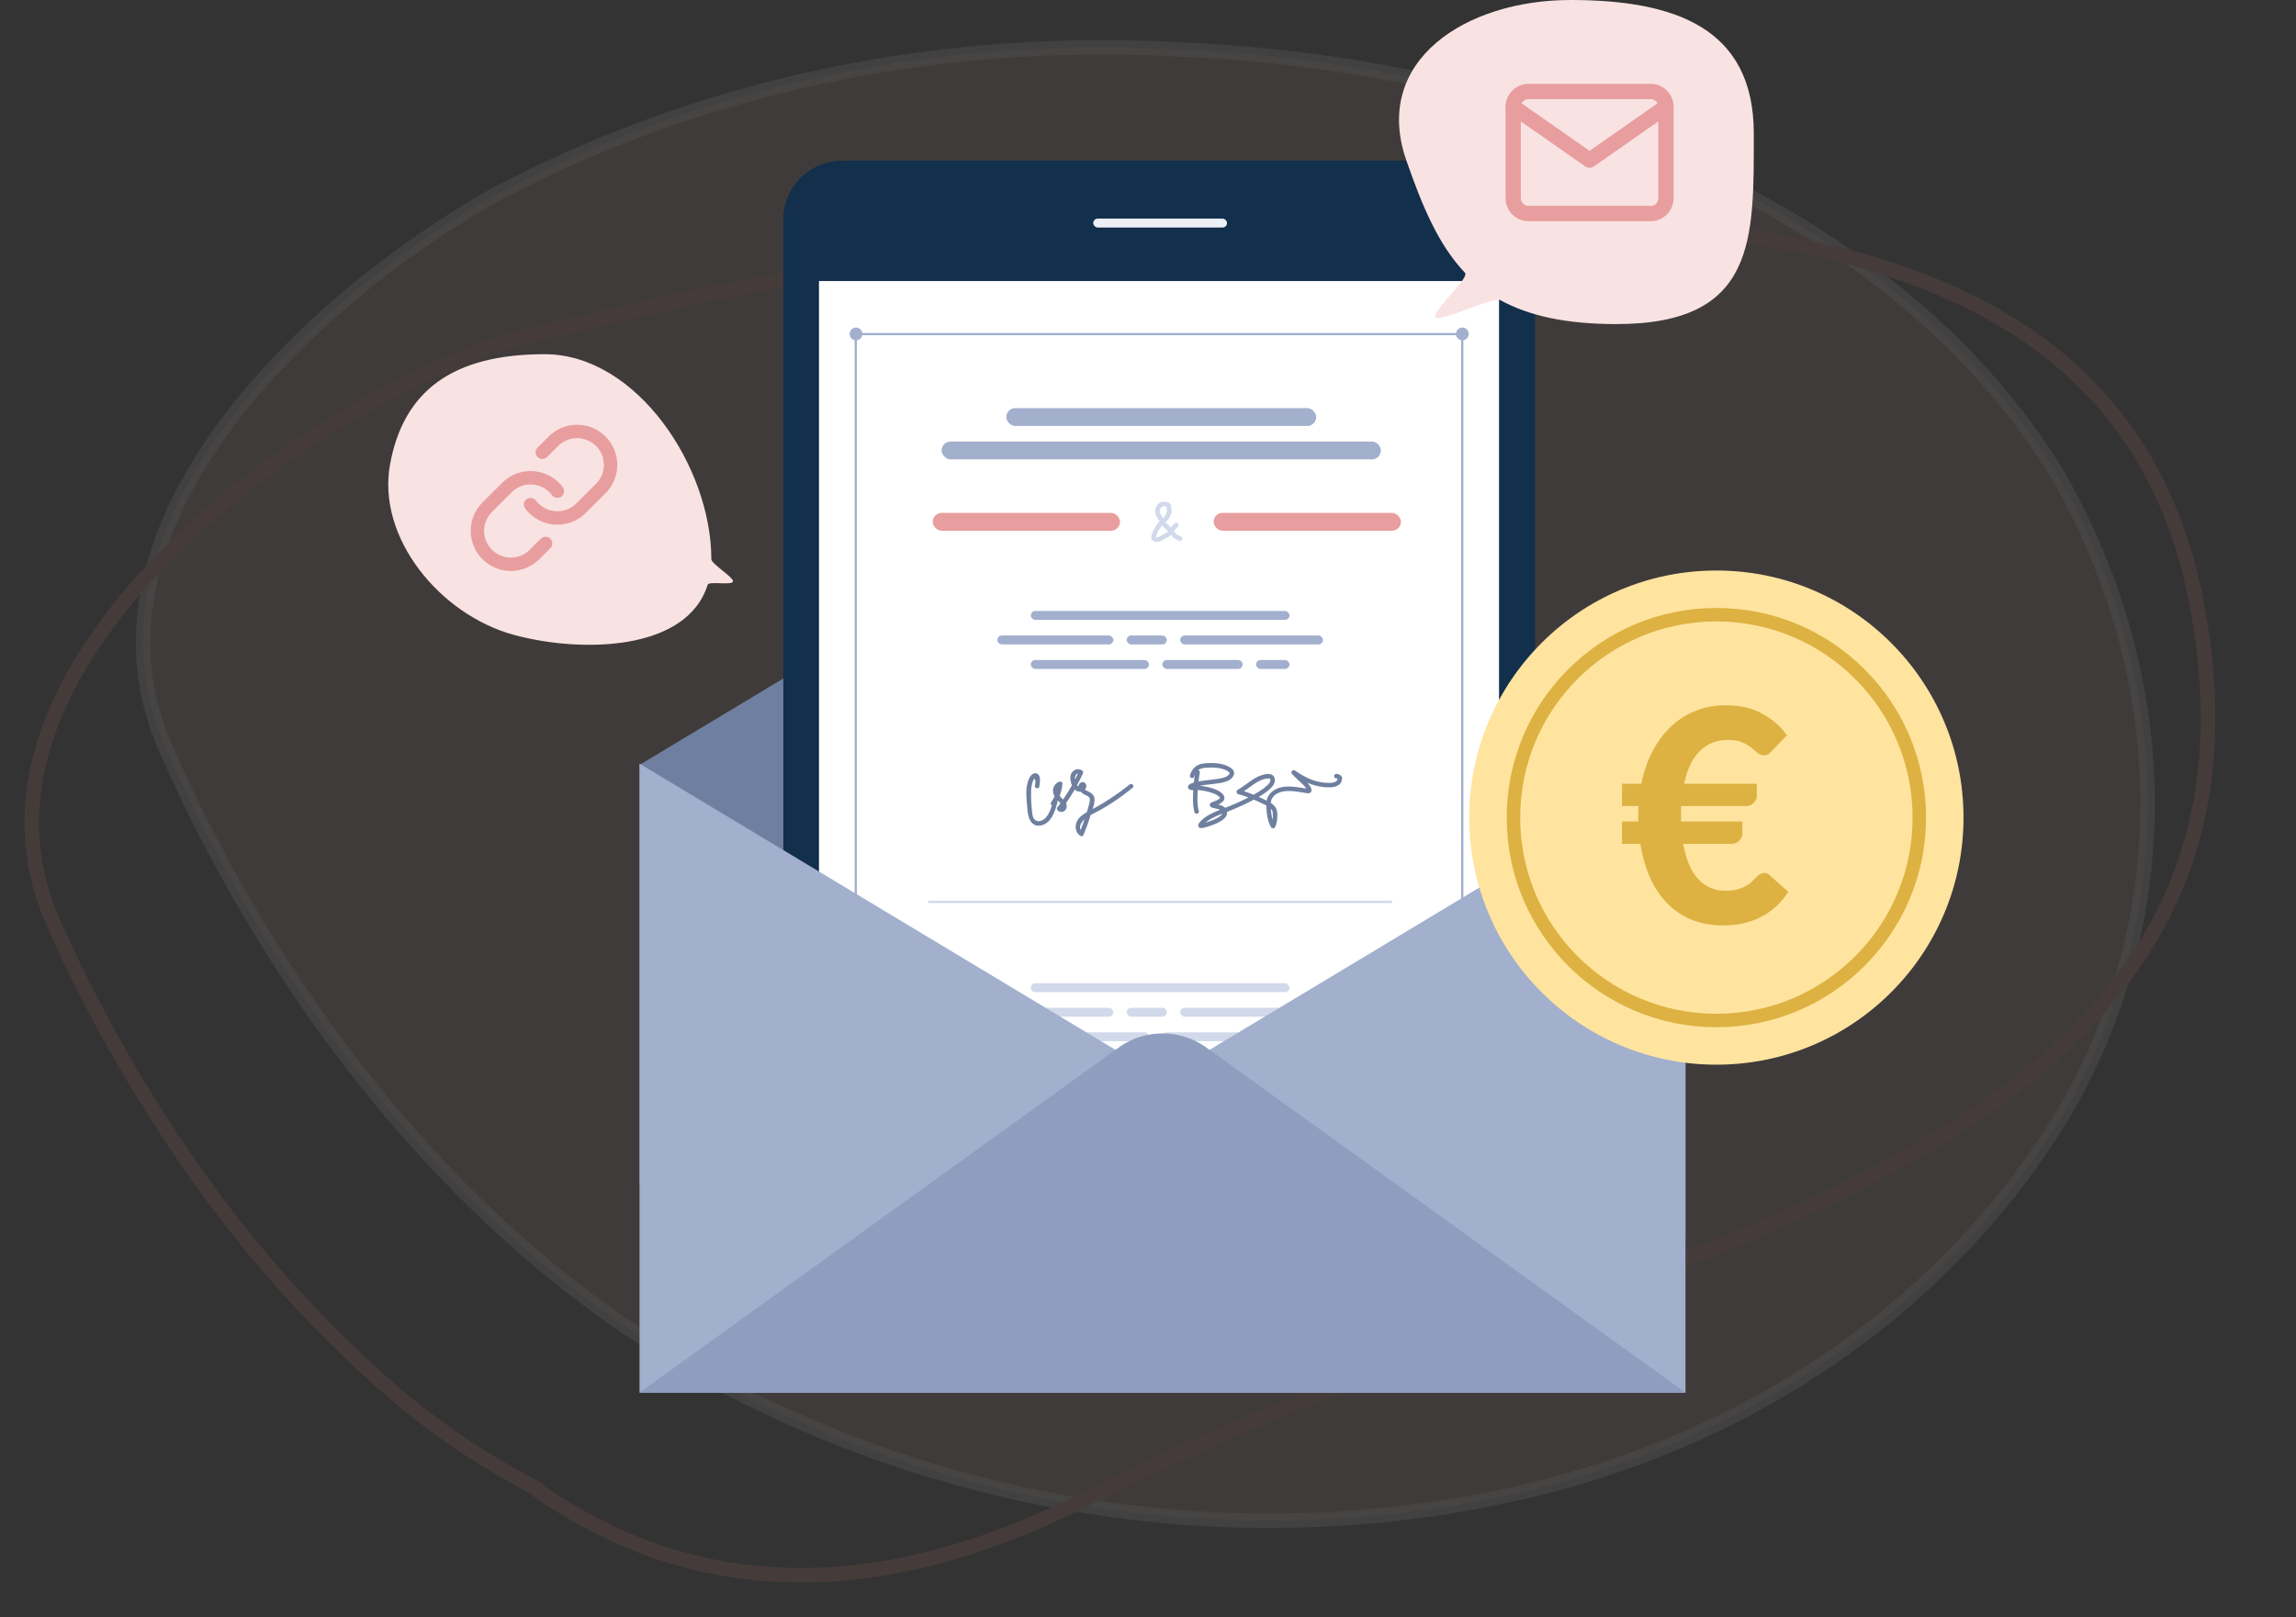
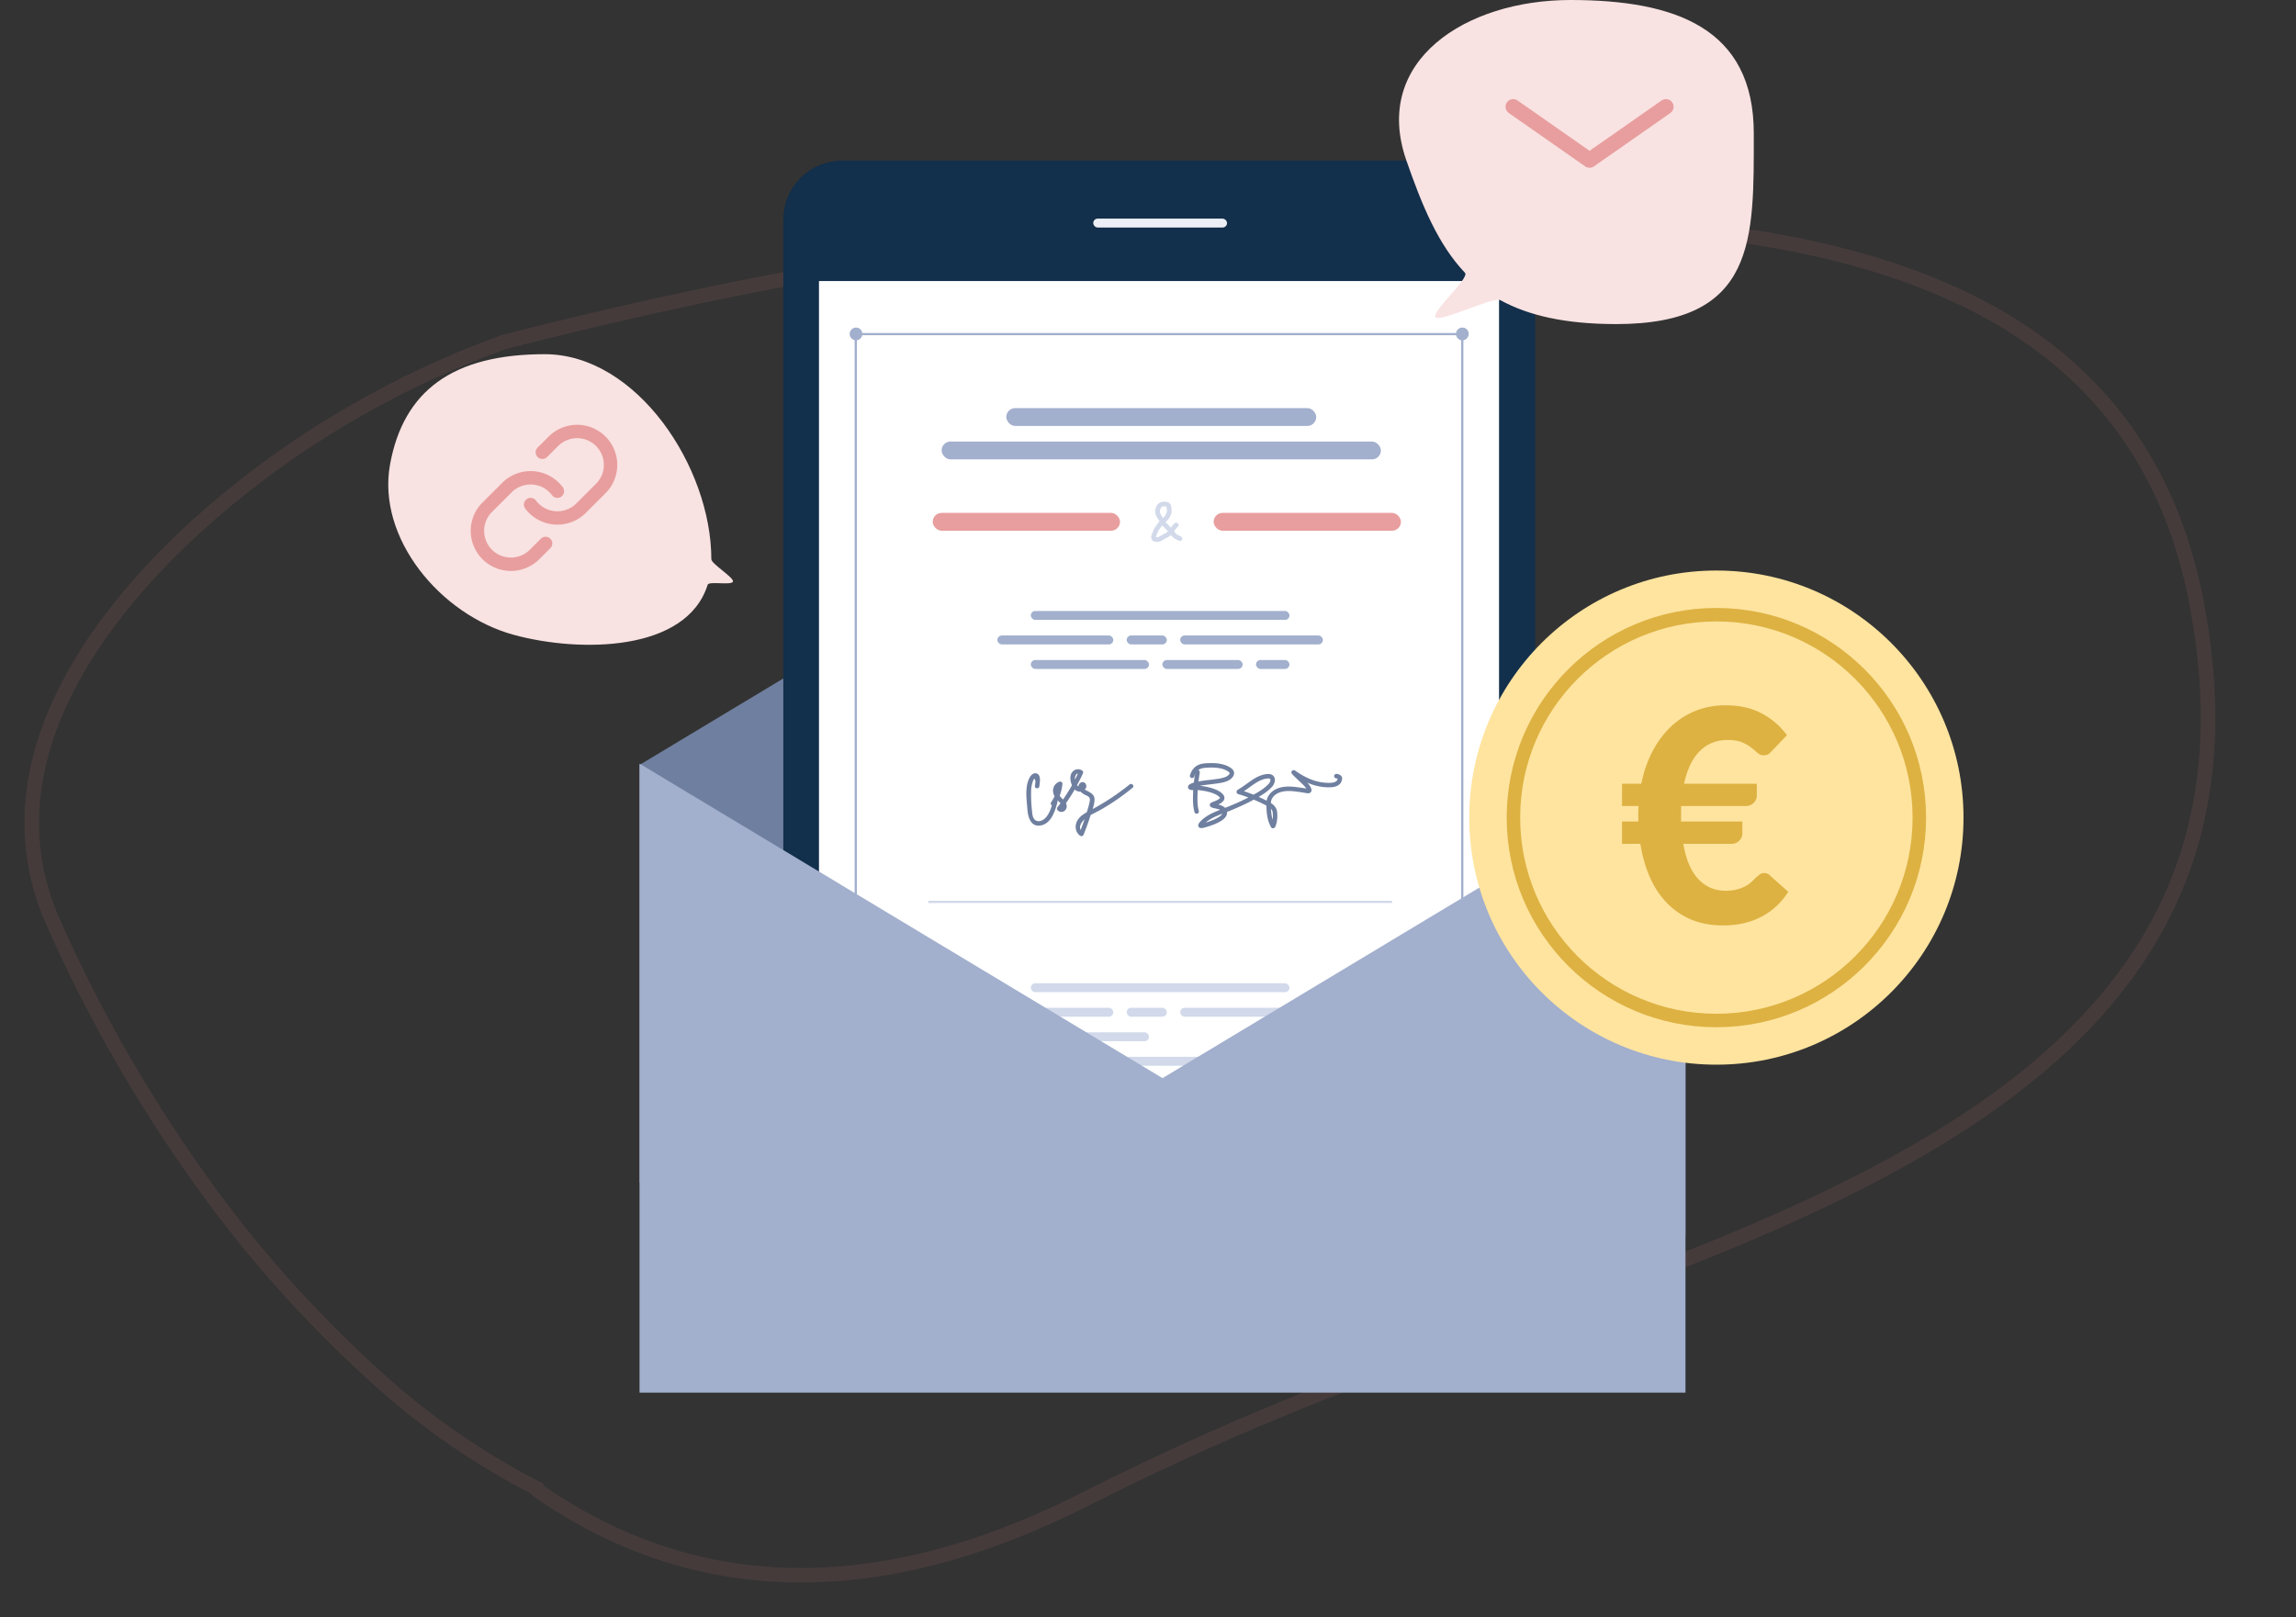
<svg xmlns="http://www.w3.org/2000/svg" width="511" height="360" viewBox="0 0 511 360" fill="none">
  <rect x="0" y="0" width="511" height="360" fill="#333333" stroke="none" />
  <g opacity=".13" stroke-width="3.23">
-     <path opacity=".53" d="m334.798 333.036-.006.002c-30.618 6.556-62.754 7.237-94.415 2.002-31.66-5.235-62.17-16.273-89.637-32.427C98.765 271.724 59.81 218.961 36.803 166.4c-10.623-24.272-3.127-48.812 12.449-70.437 15.558-21.602 39-40.022 59.601-51.862 45.75-24.671 99.239-36.17 153.848-33.074h.026c75.782 3.19 157.451 33.19 194.956 94.197 13.057 22.566 20.017 47.381 20.273 72.282.257 24.906-6.202 49.145-18.818 70.6-12.942 21.323-30.61 39.826-51.965 54.413-21.357 14.59-45.966 24.967-72.375 30.517z" fill="#E89E9E" stroke="#FFF9F5" />
    <path d="m79.173 91.441.012-.006c10.37-5.985 21.357-11.089 32.833-15.25 15.605-4.05 30.963-7.571 45.705-10.673 16.52-3.441 32.783-6.353 47.913-8.534 11.753-.75 24.168-1.786 36.871-2.844l.344-.03h.002l.2-.016c50.399-4.148 106.637-8.776 152.907-.313 23.138 4.232 43.634 11.715 59.619 24.058 15.946 12.312 27.534 29.561 32.717 53.57 5.326 25.403 3.593 46.412-3.315 64.145-6.911 17.741-19.039 32.297-34.657 44.72-31.261 24.866-76.289 41.038-120.895 57.059l-.133.048c-30.345 9.981-59.664 22.12-87.7 36.311l-.001.001c-23.093 11.72-44.894 17.324-65.266 16.946-20.185-.375-39.064-6.623-56.532-18.77l-.196-.45-.574-.298c-12.483-6.474-24.022-14.434-34.29-23.655l-.001-.001c-16.166-14.495-30.42-30.647-42.44-48.091l-.004-.006c-12.034-17.297-22.283-35.511-30.604-54.391C1.453 181.555 9.31 158.26 24.415 138.13c15.09-20.11 37.212-36.763 54.758-46.689z" stroke="#CB7373" />
  </g>
  <g clip-path="url(#hzp8vxpgwa)">
-     <path d="M344.596 174.618s-8.252 5.366-9.45 15.8l1.422.218s3.183-10.671 8.01-14.621c4.826-3.95.018-1.397.018-1.397zM305.047 155.973s-8.275 12.625-3.557 27.99l2.128-.564s-2.059-16.929 2.262-25.438c4.321-8.51-.833-1.988-.833-1.988zM212.446 163.914s7.544 14.84.518 31.107l-2.263-.888s4.306-18.298.588-28.152c-3.719-9.855 1.157-2.067 1.157-2.067z" fill="#82B378" />
    <path d="m142.336 170.275 106.826-64.254a18.562 18.562 0 0 1 9.568-2.658c3.37 0 6.677.919 9.568 2.658l106.828 64.254V275l-232.79-11.726v-92.999z" fill="#6F7F9F" />
    <g clip-path="url(#b588379h1b)">
      <path d="M174.334 48.885c0-7.248 5.875-13.123 13.123-13.123h141.075c7.247 0 13.123 5.875 13.123 13.123v213.662H174.334V48.885z" fill="#122F4B" />
      <rect x="243.312" y="48.664" width="29.775" height="1.985" rx=".992" fill="#ECEFF5" />
      <path d="M333.629 62.56H182.273v217.356h151.356V62.559z" fill="#fff" />
      <path d="M191.061 75.647a1.42 1.42 0 0 0 .763-1.853 1.408 1.408 0 0 0-1.843-.767 1.42 1.42 0 0 0-.764 1.852 1.409 1.409 0 0 0 1.844.768zM324.054 74.333a1.425 1.425 0 0 1 .872-1.311 1.406 1.406 0 0 1 1.539.307 1.422 1.422 0 0 1-.999 2.423 1.411 1.411 0 0 1-1.412-1.42z" fill="#A2AFCD" />
      <path d="M324.827 74.13H190.724v.493h134.103v-.492zM190.705 73.973h-.496v199.492h.496V73.973zM325.694 73.973h-.497v199.492h.497V73.973z" fill="#A2AFCD" />
      <path d="M251.407 174.626a54.116 54.116 0 0 1-8.225 5.472c.247-.759.452-1.548.414-2.249-.052-.965-.834-1.39-1.617-1.791a8.758 8.758 0 0 1-.553-.309.971.971 0 0 0 .258-1.145c-.33-.733-1.256-.615-1.569.064a1.264 1.264 0 0 0-.106.365.967.967 0 0 1-.306-.236 39.83 39.83 0 0 0 1.34-2.689.495.495 0 0 0-.19-.574 1.603 1.603 0 0 0-2.177.298c-.654.761-.491 1.923-.176 2.789.021.06.045.12.072.187a40.095 40.095 0 0 1-1.976 3.158 2.93 2.93 0 0 0-.201-.188 4.159 4.159 0 0 1-.55-.656 9.554 9.554 0 0 0 .609-2.623c.034-.407-.38-.605-.723-.48a2.135 2.135 0 0 0-1.078.91 2.09 2.09 0 0 0-.264 1.376c.044.336.149.661.31.96a8.954 8.954 0 0 1-.76 1.323.456.456 0 0 0 .015.561.469.469 0 0 0 .158.125c-.313 1.027-.732 2.078-1.45 2.811-.586.605-1.681 1.062-2.395.346-.452-.455-.508-1.214-.569-1.812a32.482 32.482 0 0 1-.211-4.497 6.822 6.822 0 0 1 .346-2.086c.151-.414.364-1.04.569-.328.1.351-.038.892-.074 1.248-.065.635.934.709.998.077.076-.75.414-2.309-.44-2.777-.706-.386-1.359.169-1.685.749-1.181 2.092-.71 4.963-.534 7.236.143 1.812.828 4.034 3.172 3.459 2.205-.544 3.015-3.289 3.524-5.178a.51.51 0 0 0-.015-.316l.026-.047c.089.092.19.187.275.271.131.115.255.235.38.358-.232.319-.467.632-.708.937a.495.495 0 0 0 .038.604c.742.882 2.076.228 2.052-.857a1.667 1.667 0 0 0-.169-.678 39.702 39.702 0 0 0 1.953-3.055 1.567 1.567 0 0 0 1.201.476.834.834 0 0 0 .1 0c.258.259.552.48.873.656.285.158.613.257.87.463.476.375.334.821.229 1.368a21.7 21.7 0 0 1-.596 2.108c-1.009.562-2.002 1.297-2.342 2.436-.311 1.044-.034 2.146.873 2.794.064.043.137.07.214.08a.5.5 0 0 0 .422-.137.501.501 0 0 0 .124-.19 47.062 47.062 0 0 0 1.518-4.211c.013-.045.028-.09.043-.136.891-.499 1.822-.937 2.703-1.455a51.413 51.413 0 0 0 6.642-4.634c.496-.391-.165-1.135-.662-.731zm-12.171-1.311c-.009-.396.203-1.125.664-1.112-.207.446-.423.888-.647 1.325-.007-.075-.015-.148-.017-.213zm1.272 11.431c-.42-.778.19-1.741.871-2.377-.27.796-.56 1.588-.871 2.377z" fill="#6F7F9F" />
      <path fill-rule="evenodd" clip-rule="evenodd" d="M259.301 112.726c-.468-.015-.712.06-.841.212-.244.286-.376.773-.298 1.114.079.346.304.744.558 1.08.044.058.087.12.129.184.302-.276.522-.515.64-.856.037-.108.093-.229.131-.314l.032-.069a.684.684 0 0 0 .062-.199 2.112 2.112 0 0 0-.014-.385l-.01-.088c-.014-.129-.031-.284-.035-.435a.363.363 0 0 0-.024-.136.091.091 0 0 0-.027-.037c-.027-.022-.11-.065-.303-.071zm.073 3.515c.401-.351.874-.802 1.096-1.444.02-.059.041-.104.07-.167l.063-.141c.057-.131.126-.309.144-.521a3.026 3.026 0 0 0-.015-.581l-.013-.118c-.013-.123-.024-.223-.027-.326-.01-.377-.146-.717-.436-.951-.271-.22-.61-.292-.923-.302-.499-.015-1.198.03-1.663.577-.432.508-.677 1.322-.519 2.015.126.55.446 1.085.741 1.474.063.083.124.177.18.275a3.397 3.397 0 0 0-.372.456c-.075.114-.165.239-.261.372-.206.289-.44.614-.614.937a3.19 3.19 0 0 0-.198.468l-.02.057a3.62 3.62 0 0 1-.126.323c-.08.173-.21.454-.251.738-.024.16-.026.355.045.554a.993.993 0 0 0 .416.507c.172.108.365.151.526.167.166.018.338.011.497-.009.304-.038.641-.133.875-.274.426-.259.847-.509 1.274-.722.272-.135.53-.315.76-.526.101.143.22.301.365.446a3 3 0 0 0 .739.519c.14.074.307.152.456.222l.232.109a.519.519 0 0 0 .458-.929 15.401 15.401 0 0 0-.297-.14c-.123-.058-.237-.111-.367-.179a1.945 1.945 0 0 1-.487-.335 2.61 2.61 0 0 1-.296-.373l-.054-.079-.071-.101c.261-.373.537-.703.866-1.031a.52.52 0 0 0-.733-.733 8.396 8.396 0 0 0-.833.963l-.844-.842a4.513 4.513 0 0 0-.197-.183l-.004-.004a5.098 5.098 0 0 1-.174-.16l-.008-.008zm-.741.724a1.581 1.581 0 0 0-.07.097c-.119.179-.231.334-.336.48a6.673 6.673 0 0 0-.489.745c-.05.094-.088.192-.132.32l-.018.049a4.151 4.151 0 0 1-.149.387l-.006.013c-.043.094-.082.178-.115.264a1 1 0 0 0-.062.213c-.003.014-.003.026-.004.034a.414.414 0 0 0 .072.013c.07.007.16.006.262-.007.218-.027.399-.092.464-.132.428-.259.881-.529 1.349-.762a2.31 2.31 0 0 0 .569-.407l-.944-.944a5.123 5.123 0 0 0-.16-.147l-.004-.004a6.238 6.238 0 0 1-.227-.212z" fill="#D1D9EA" />
      <rect x="223.959" y="90.846" width="68.978" height="3.97" rx="1.985" fill="#A2AFCD" />
      <rect x="207.583" y="114.169" width="41.685" height="3.97" rx="1.985" fill="#E89E9E" />
      <rect x="270.109" y="114.169" width="41.685" height="3.97" rx="1.985" fill="#E89E9E" />
      <rect x="229.417" y="136.004" width="57.565" height="1.985" rx=".992" fill="#A2AFCD" />
      <rect x="229.417" y="235.253" width="57.565" height="1.985" rx=".992" fill="#D1D9EA" />
      <rect x="229.417" y="218.877" width="57.565" height="1.985" rx=".992" fill="#D1D9EA" />
      <rect x="221.974" y="141.463" width="25.805" height="1.985" rx=".992" fill="#A2AFCD" />
      <rect x="250.756" y="141.463" width="8.932" height="1.985" rx=".992" fill="#A2AFCD" />
      <rect x="262.666" y="141.463" width="31.76" height="1.985" rx=".992" fill="#A2AFCD" />
      <rect x="221.974" y="240.712" width="25.805" height="1.985" rx=".992" fill="#D1D9EA" />
      <rect x="250.756" y="240.712" width="8.932" height="1.985" rx=".992" fill="#D1D9EA" />
      <rect x="262.666" y="240.712" width="31.76" height="1.985" rx=".992" fill="#D1D9EA" />
      <rect x="221.974" y="224.336" width="25.805" height="1.985" rx=".992" fill="#D1D9EA" />
      <rect x="250.756" y="224.336" width="8.932" height="1.985" rx=".992" fill="#D1D9EA" />
      <rect x="262.666" y="224.336" width="31.76" height="1.985" rx=".992" fill="#D1D9EA" />
      <rect x="258.695" y="146.922" width="17.865" height="1.985" rx=".992" fill="#A2AFCD" />
      <rect x="279.538" y="146.922" width="7.444" height="1.985" rx=".992" fill="#A2AFCD" />
      <rect x="229.417" y="146.922" width="26.301" height="1.985" rx=".992" fill="#A2AFCD" />
      <rect x="258.695" y="246.172" width="17.865" height="1.985" rx=".992" fill="#D1D9EA" />
      <rect x="279.538" y="246.172" width="7.444" height="1.985" rx=".992" fill="#D1D9EA" />
      <rect x="229.417" y="246.172" width="26.301" height="1.985" rx=".992" fill="#D1D9EA" />
-       <rect x="258.695" y="229.795" width="17.865" height="1.985" rx=".992" fill="#D1D9EA" />
      <rect x="279.538" y="229.795" width="7.444" height="1.985" rx=".992" fill="#D1D9EA" />
      <rect x="229.417" y="229.795" width="26.301" height="1.985" rx=".992" fill="#D1D9EA" />
      <rect x="209.567" y="98.289" width="97.761" height="3.97" rx="1.985" fill="#A2AFCD" />
      <path fill-rule="evenodd" clip-rule="evenodd" d="M266.608 171.401a.497.497 0 0 1 .415.566c-.221 1.424-.437 2.84-.481 4.24l-.008.243c-.046 1.417-.09 2.782.273 4.055a.496.496 0 0 1-.954.273c-.408-1.429-.358-2.941-.312-4.321l.009-.281c.047-1.471.272-2.945.492-4.361a.496.496 0 0 1 .566-.414z" fill="#6F7F9F" />
      <path fill-rule="evenodd" clip-rule="evenodd" d="M272.915 171.494c-1.105-.572-2.541-.675-3.874-.625-1.05.039-1.817.092-2.465.662-.368.323-.605.784-.785 1.325a.496.496 0 1 1-.941-.314c.203-.61.511-1.265 1.07-1.757.943-.829 2.063-.87 3.062-.907l.022-.001c1.371-.051 3.025.04 4.367.736.341.176.793.431 1.058.802.143.202.243.453.231.746-.013.287-.131.558-.318.811-.443.597-1.152.914-1.809 1.105-.597.174-1.228.263-1.715.331l-.162.023c-.493.071-.976.127-1.452.182-.74.086-1.461.169-2.172.304 1.287.141 2.694.423 3.89.99.274.131.772.408 1.13.769.177.179.365.422.434.72.078.336-.01.673-.266.954-.314.345-.707.569-1.076.739.272.07.592.165.885.306.214.102.442.242.633.435.275-.106.542-.211.794-.314 1.497-.613 2.957-1.252 4.376-1.995a33.954 33.954 0 0 0-1.875-.647c.007.003.005.002-.047-.008a.905.905 0 0 1-.384-.116.597.597 0 0 1-.231-.21.534.534 0 0 1 .009-.568.618.618 0 0 1 .233-.206c.406-.22.791-.486 1.198-.768l.172-.12c.229-.158.463-.327.701-.498.526-.378 1.071-.77 1.627-1.1.827-.49 1.739-.883 2.809-.978.433-.039.823.027 1.132.228.319.209.489.524.542.856.101.625-.203 1.32-.662 1.813-.835.895-1.881 1.593-2.923 2.196.542.24 1.08.494 1.615.76l.068.034.094.047c.059-.34.164-.678.344-.986 1.188-2.034 3.646-2.278 5.48-2.125.978.081 1.928.235 2.87.39.029.004.065.012.087.017l.015.004.029.006-.018-.028c-.271-.429-.66-.797-1.081-1.195a33.582 33.582 0 0 1-.345-.33c-.174-.17-.358-.343-.546-.521-.36-.338-.732-.69-1.072-1.049a2.14 2.14 0 0 1-.137-.155l-.001-.001c-.01-.014-.05-.066-.078-.136v-.001c-.01-.025-.061-.151-.022-.309a.503.503 0 0 1 .73-.32c.06.029.127.075.189.118 2.12 1.478 4.422 2.548 6.967 2.644.392.015.831.023 1.239-.041.413-.065.729-.194.93-.4a1.045 1.045 0 0 0 .215-.464.803.803 0 0 0-.257-.089l-.022-.003a.496.496 0 1 1 0-.992 1.654 1.654 0 0 1 .95.343.85.85 0 0 1 .275.376c.11.319.019.664-.063.881-.09.236-.231.48-.387.641-.416.426-.978.608-1.486.687-.513.081-1.037.068-1.431.053-1.535-.058-2.973-.436-4.322-1.019.218.234.426.485.594.752.051.08.149.244.224.425.037.09.076.2.096.318a.782.782 0 0 1-.049.465c-.128.281-.396.357-.525.38a1.435 1.435 0 0 1-.402.005 3.229 3.229 0 0 1-.313-.052l-.097-.021-.01-.002a.72.72 0 0 0-.034-.007l-.003-.001c-.946-.156-1.859-.303-2.791-.38-1.789-.149-3.672.148-4.541 1.636-.167.285-.239.625-.265 1 .158.102.31.211.452.331.488.413.872.966.951 1.75.099.982.014 2.157-.387 3.126a.822.822 0 0 1-.136.232.524.524 0 0 1-.819-.016.695.695 0 0 1-.066-.1 1.287 1.287 0 0 1-.056-.113l-.004-.008c-.245-.533-.491-1.11-.632-1.732a13.524 13.524 0 0 1-.288-2.358l-.003-.079a15.343 15.343 0 0 1-.017-.468 24.234 24.234 0 0 0-.514-.261l-.021-.01a39.146 39.146 0 0 0-2.269-1.042l-.253.137-.126.067c-1.574.848-3.19 1.558-4.826 2.229-.249.102-.495.199-.739.293.087.811-.505 1.42-1.015 1.797-.546.404-1.205.701-1.585.872l-.066.03c-.072.032-.85.33-1.602.571-.378.12-.772.234-1.082.293a1.908 1.908 0 0 1-.462.043.713.713 0 0 1-.303-.082.559.559 0 0 1-.295-.462.8.8 0 0 1 .067-.348 1.37 1.37 0 0 1 .133-.24c.095-.14.217-.28.332-.4.231-.243.483-.459.572-.532.838-.689 1.809-1.191 2.785-1.612.314-.135.64-.267.969-.396-.298-.132-.643-.214-.952-.286l-.019-.004-.053-.01a9.092 9.092 0 0 1-.58-.133 2.687 2.687 0 0 1-.219-.074 1.014 1.014 0 0 1-.24-.134c-.058-.046-.289-.25-.207-.576a.564.564 0 0 1 .179-.286.7.7 0 0 1 .173-.109c.182-.084.373-.16.552-.231l.004-.002c.182-.072.353-.14.518-.215.334-.151.599-.311.789-.52.045-.049.035-.059.034-.061-.001 0 0 0 0 0-.009-.038-.051-.124-.173-.246-.239-.242-.618-.46-.851-.571-1.173-.556-2.628-.821-3.978-.941h-.001c-.007 0-.028-.001-.073.001l-.195.007h-.012c-.15.007-.34.014-.53.015a3.891 3.891 0 0 1-.584-.033 1.39 1.39 0 0 1-.295-.075.702.702 0 0 1-.346-.284.59.59 0 0 1-.027-.551.776.776 0 0 1 .217-.271c.13-.106.295-.188.425-.245.272-.121.563-.207.596-.216 1.137-.323 2.335-.462 3.482-.595.457-.053.906-.105 1.34-.167l.163-.023c.495-.07 1.054-.15 1.578-.302.591-.171 1.042-.411 1.289-.743.106-.143.122-.228.123-.263.001-.029-.005-.067-.048-.127-.108-.152-.349-.313-.705-.497zm-.87 9.637c-.357.138-.716.281-1.08.439-.939.405-1.813.863-2.547 1.466l-.092.078.196-.062a26.356 26.356 0 0 0 1.367-.48l.118-.045.011-.005.053-.023c.388-.176.96-.434 1.416-.772.295-.218.472-.416.558-.596zm-4.703 2.212h.002-.002zm.323.483c-.001.003-.001.003 0 0zm15.198-3.79c.037.665.113 1.336.255 1.966.033.147.073.292.12.438a6.593 6.593 0 0 0 .024-1.51 1.51 1.51 0 0 0-.399-.894zm-3.885-3.132c1.238-.679 2.443-1.407 3.353-2.382.326-.35.444-.751.408-.979-.016-.096-.053-.147-.106-.182-.064-.042-.21-.097-.501-.071-.871.078-1.639.398-2.391.844-.518.307-1.002.655-1.507 1.019-.247.178-.499.359-.763.542l-.168.116c-.146.102-.296.206-.45.309.719.24 1.427.501 2.125.784zm-13.677-1.464c-.004.004-.005.004 0 0z" fill="#6F7F9F" />
      <path fill="#D1D9EA" d="M206.59 201.012h103.22v-.496H206.59z" />
    </g>
    <path d="M375.126 169.985v140.017h-232.79V169.985l116.395 70.009 116.395-70.009z" fill="#A2AFCD" />
-     <path d="m142.336 310.004 106.624-76.801a16.717 16.717 0 0 1 9.771-3.155c3.505 0 6.922 1.103 9.771 3.155l106.624 76.801h-232.79z" fill="#8F9EBE" />
  </g>
  <path d="M158.317 124.485c0 1.018 4.946 4.015 4.816 4.937-.139.976-5.361-.129-5.635.744-4.687 14.954-28.413 15.165-43.13 11.157-16.388-4.463-30.54-21.57-27.56-37.934 2.979-16.363 13.927-24.545 34.414-24.545 20.487 0 37.095 25.108 37.095 45.641z" fill="#F9E2E2" />
  <g clip-path="url(#0z9ke35txc)" stroke="#E89E9E" stroke-width="2.98" stroke-linecap="round" stroke-linejoin="round">
    <path d="M118.093 112.316a7.447 7.447 0 0 0 5.433 2.963 7.453 7.453 0 0 0 5.8-2.16l4.469-4.463a7.433 7.433 0 0 0-.089-10.428 7.46 7.46 0 0 0-10.444-.09l-2.562 2.545" />
    <path d="M124.052 109.34a7.447 7.447 0 0 0-5.434-2.963 7.448 7.448 0 0 0-5.799 2.16l-4.47 4.462a7.432 7.432 0 0 0 .09 10.428 7.458 7.458 0 0 0 10.443.09l2.548-2.544" />
  </g>
  <path d="M390.325 29.706c0 23.428.679 42.435-30.599 42.435-11.305 0-19.546-1.885-25.821-5.334-1.505-.828-13.05 4.856-14.344 3.854-1.321-1.024 7.613-8.737 6.48-9.934-5.936-6.27-9.518-14.855-13.063-25.08C305.328 13.58 326.15 0 349.526 0c23.377 0 40.799 6.277 40.799 29.706z" fill="#F9E2E2" />
-   <path d="M340.176 20.37h27.199c1.87 0 3.4 1.527 3.4 3.394v20.37a3.407 3.407 0 0 1-3.4 3.394h-27.199c-1.87 0-3.4-1.528-3.4-3.395V23.764a3.407 3.407 0 0 1 3.4-3.395z" stroke="#E89E9E" stroke-width="3.4" stroke-linecap="round" stroke-linejoin="round" />
  <path d="m370.775 23.764-16.999 11.882-17-11.882" stroke="#E89E9E" stroke-width="3.4" stroke-linecap="round" stroke-linejoin="round" />
  <circle cx="382" cy="182" r="55" fill="#FFE49F" />
  <circle cx="382" cy="182" r="45.167" stroke="#DDB242" stroke-width="3" />
  <path d="M361 174.46h4.29c.536-2.651 1.363-5.047 2.48-7.19 1.139-2.164 2.514-4.008 4.122-5.532a17.603 17.603 0 0 1 5.497-3.512c2.055-.817 4.267-1.226 6.635-1.226 3.151 0 5.843.607 8.077 1.822 2.257 1.193 4.123 2.805 5.597 4.837l-3.284 3.446a7.978 7.978 0 0 1-.771.729c-.268.198-.648.298-1.139.298-.492 0-.939-.177-1.341-.53a21.38 21.38 0 0 0-1.374-1.16c-.536-.442-1.218-.839-2.044-1.193-.827-.353-1.933-.53-3.318-.53-2.391 0-4.424.818-6.1 2.452-1.653 1.634-2.826 4.064-3.519 7.289h16.187v2.75c0 .53-.234 1.038-.703 1.524-.447.463-1.062.695-1.844.695h-14.277a15.53 15.53 0 0 0-.033 1.027V182.875h13.64v2.75c0 .53-.235 1.038-.704 1.524-.447.464-1.05.695-1.81.695H374.64c.604 3.512 1.721 6.13 3.352 7.852 1.631 1.723 3.642 2.585 6.032 2.585 1.006 0 1.866-.1 2.581-.299.737-.198 1.363-.441 1.877-.728a6.457 6.457 0 0 0 1.34-.928l.972-.961c.313-.287.604-.53.872-.729.29-.199.614-.298.972-.298.29 0 .525.044.703.133.202.066.414.22.637.463l4.022 3.579c-1.542 2.429-3.541 4.284-5.999 5.565-2.458 1.281-5.284 1.922-8.479 1.922-2.637 0-5.005-.431-7.105-1.292a16.437 16.437 0 0 1-5.43-3.711c-1.541-1.59-2.804-3.5-3.787-5.731-.983-2.231-1.687-4.705-2.111-7.422H361v-4.969h3.653a7.73 7.73 0 0 1-.033-.696V180.456l.067-1.027H361v-4.969z" fill="#DDB242" />
  <defs>
    <clipPath id="hzp8vxpgwa">
      <path fill="#fff" transform="translate(113.243 35.762)" d="M0 0h292.048v274.167H0z" />
    </clipPath>
    <clipPath id="b588379h1b">
      <path d="M174.334 48.885c0-7.248 5.875-13.123 13.123-13.123h141.075c7.247 0 13.123 5.875 13.123 13.123v213.662H174.334V48.885z" fill="#fff" />
    </clipPath>
    <clipPath id="0z9ke35txc">
      <path fill="#fff" transform="translate(104.685 94.464)" d="M0 0h32.776v32.727H0z" />
    </clipPath>
  </defs>
</svg>